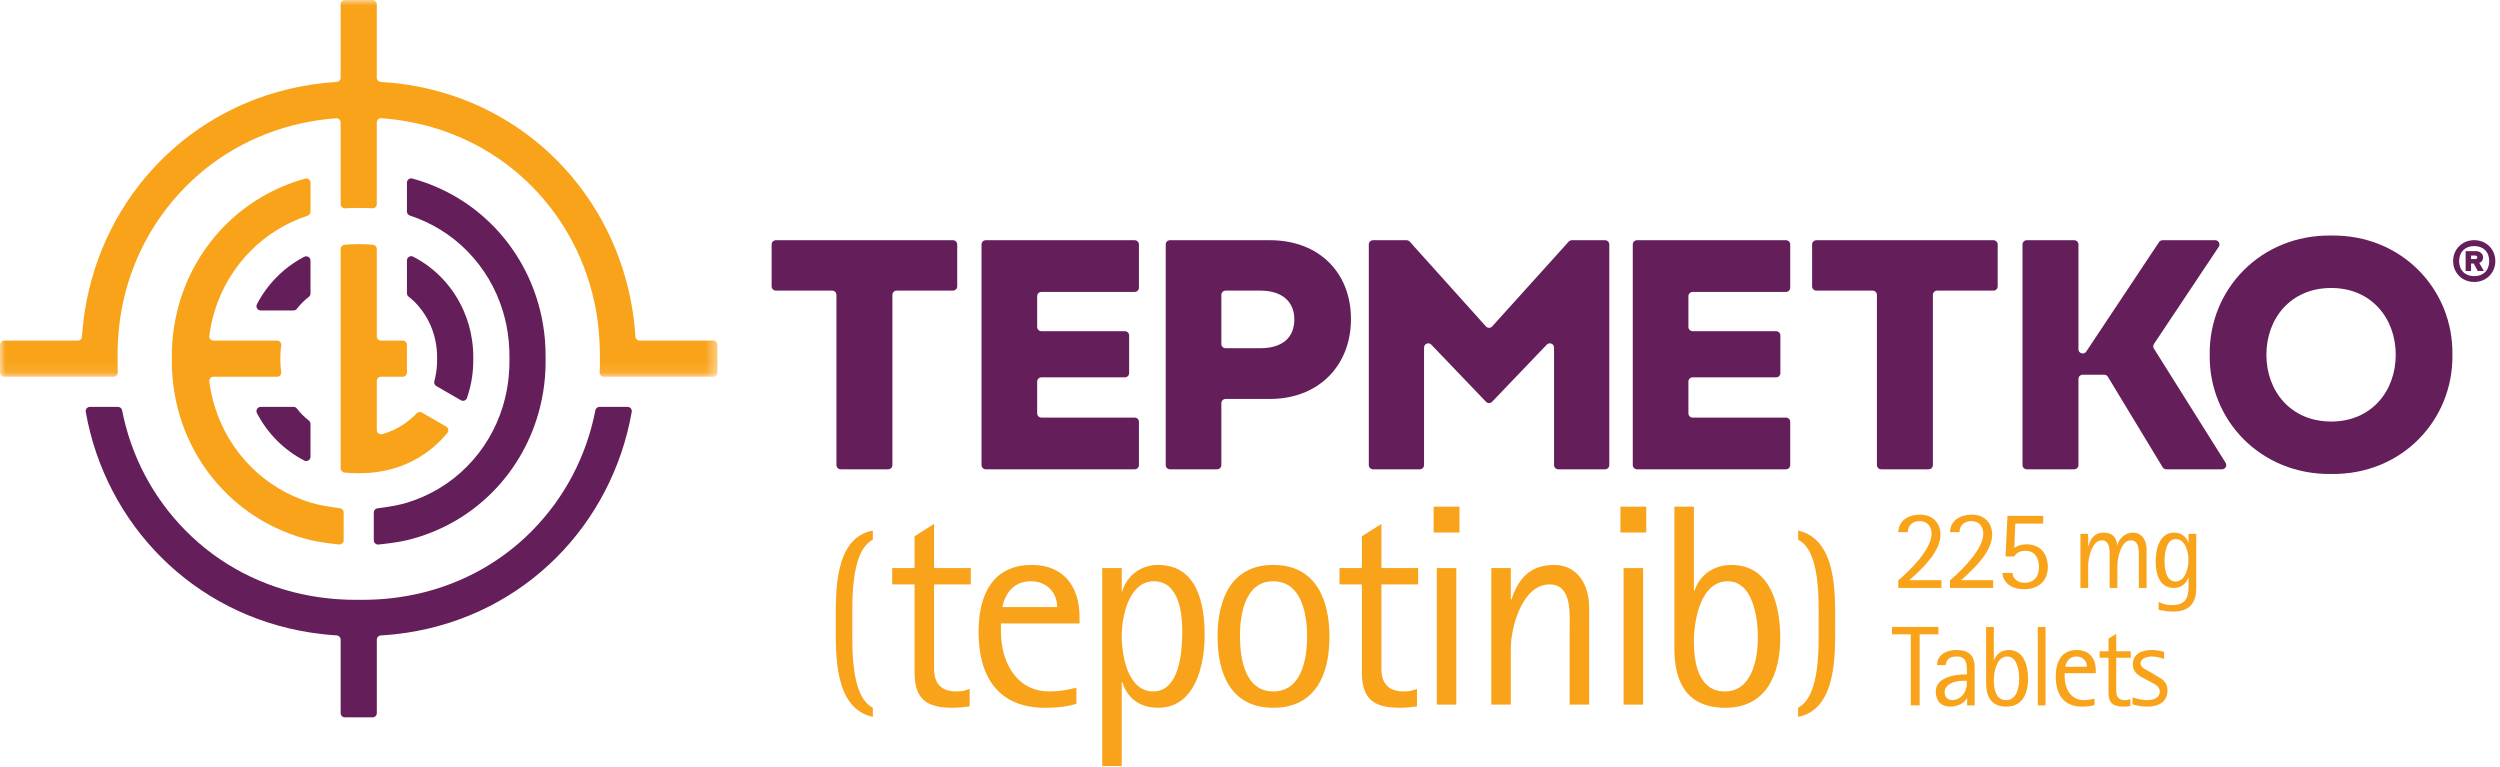
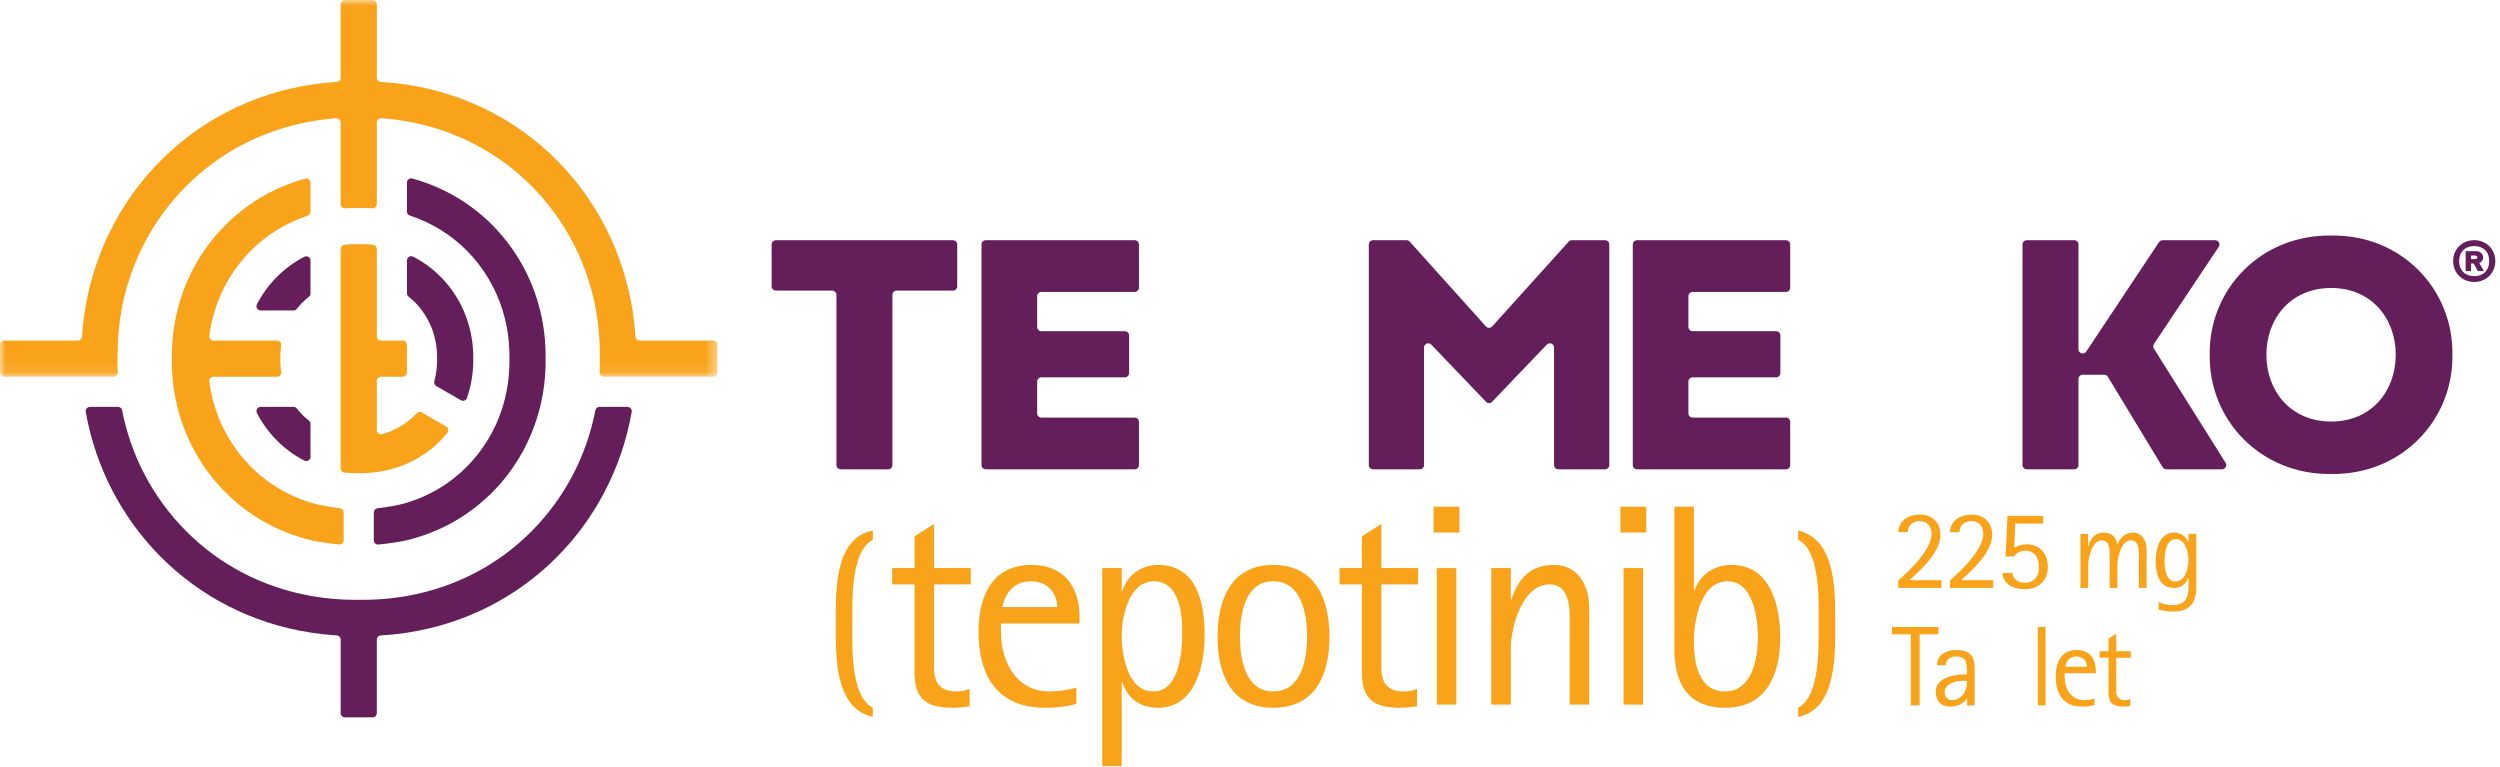
<svg xmlns="http://www.w3.org/2000/svg" width="225" height="69" viewBox="0 0 225 69" fill="none">
  <g id="TEPMETKO-logo">
    <path id="Fill 1" fill-rule="evenodd" clip-rule="evenodd" d="M47.887 47.769C44.84 50.859 40.934 52.874 36.626 53.637C35.736 53.794 34.832 53.9 33.913 53.949C33.51 53.971 33.106 53.983 32.7 53.983C32.588 53.983 32.477 53.983 32.364 53.982L32.319 53.981L32.273 53.982C32.162 53.983 32.05 53.983 31.938 53.983C31.509 53.983 31.082 53.968 30.659 53.944C29.739 53.894 28.834 53.785 27.945 53.626C23.64 52.852 19.735 50.832 16.686 47.737C13.74 44.748 11.789 41.013 10.989 36.927C10.955 36.749 10.801 36.62 10.62 36.62H8.094C7.859 36.62 7.677 36.834 7.717 37.066C9.502 47.161 17.33 55.287 27.945 56.931C28.716 57.05 29.502 57.136 30.301 57.185C30.502 57.198 30.659 57.361 30.659 57.563V64.182C30.659 64.391 30.828 64.561 31.038 64.561H33.533C33.742 64.561 33.913 64.391 33.913 64.182V57.565C33.913 57.364 34.07 57.2 34.27 57.188C35.07 57.142 35.856 57.061 36.626 56.943C47.264 55.322 55.078 47.182 56.856 37.066C56.896 36.834 56.715 36.62 56.479 36.62H53.954C53.773 36.62 53.619 36.749 53.584 36.928C52.787 41.03 50.835 44.777 47.887 47.769" fill="#641E5A" />
    <path id="Fill 3" fill-rule="evenodd" clip-rule="evenodd" d="M27.945 16.445C27.945 16.196 27.708 16.011 27.466 16.077C21.661 17.678 17.37 22.263 15.963 27.941C15.746 28.822 15.594 29.728 15.521 30.653C15.478 31.19 15.458 31.732 15.467 32.28C15.458 32.828 15.478 33.371 15.521 33.908C15.594 34.833 15.746 35.74 15.963 36.62C17.408 42.454 21.897 47.133 27.945 48.609C28.687 48.79 29.725 48.921 30.511 49.002C30.735 49.025 30.93 48.845 30.93 48.62V46.115C30.93 45.923 30.785 45.764 30.594 45.74C29.778 45.64 28.713 45.469 27.945 45.232C25.895 44.599 24.041 43.488 22.529 41.952C21.037 40.439 19.958 38.617 19.337 36.62C19.106 35.88 18.938 35.115 18.837 34.332C18.808 34.107 18.989 33.908 19.216 33.908H22.081H24.934C25.163 33.908 25.343 33.706 25.309 33.479C25.253 33.103 25.225 32.719 25.231 32.328L25.232 32.28L25.231 32.233C25.225 31.842 25.253 31.458 25.309 31.082C25.343 30.855 25.163 30.653 24.934 30.653H22.081H19.216C18.988 30.653 18.808 30.454 18.837 30.229C18.938 29.447 19.106 28.682 19.337 27.941C19.958 25.945 21.037 24.123 22.528 22.61C23.977 21.14 25.737 20.059 27.684 19.413C27.839 19.362 27.945 19.22 27.945 19.056V16.445Z" fill="#F9A31A" />
    <path id="Fill 5" fill-rule="evenodd" clip-rule="evenodd" d="M33.913 25.373V22.412C33.913 22.219 33.769 22.052 33.577 22.032C33.211 21.993 32.837 21.973 32.456 21.973C32.404 21.973 32.352 21.973 32.299 21.974C32.247 21.973 32.195 21.973 32.142 21.973C31.752 21.973 31.368 21.994 30.993 22.035C30.801 22.056 30.658 22.222 30.658 22.415V25.379V27.941V30.654V33.908V36.62V39.182V42.147C30.658 42.339 30.801 42.506 30.993 42.527C31.368 42.567 31.752 42.588 32.142 42.588C32.194 42.588 32.247 42.588 32.299 42.588C32.352 42.588 32.404 42.588 32.456 42.588C32.954 42.588 33.439 42.553 33.913 42.489C34.876 42.357 35.785 42.098 36.625 41.728C38.067 41.096 39.299 40.137 40.269 38.958C40.416 38.779 40.36 38.508 40.16 38.392L37.968 37.127C37.815 37.039 37.621 37.067 37.502 37.197C37.459 37.245 37.414 37.292 37.369 37.338C37.138 37.572 36.886 37.78 36.625 37.976C35.963 38.473 35.213 38.843 34.403 39.07C34.157 39.138 33.913 38.959 33.913 38.705V36.62V34.287C33.913 34.078 34.082 33.908 34.292 33.908H36.245C36.456 33.908 36.625 33.737 36.625 33.527V31.034C36.625 30.823 36.456 30.654 36.245 30.654H34.292C34.082 30.654 33.913 30.484 33.913 30.274V27.941V25.373Z" fill="#F9A31A" />
    <g id="Group 9">
      <mask id="mask0_0_9395" style="mask-type:alpha" maskUnits="userSpaceOnUse" x="0" y="0" width="65" height="34">
        <path id="Clip 8" fill-rule="evenodd" clip-rule="evenodd" d="M0 0H64.571V33.908H0V0Z" fill="white" />
      </mask>
      <g mask="url(#mask0_0_9395)">
        <path id="Fill 7" fill-rule="evenodd" clip-rule="evenodd" d="M57.566 30.654C57.366 30.654 57.202 30.497 57.189 30.297C57.139 29.502 57.053 28.716 56.93 27.942C55.307 17.619 47.42 9.263 36.626 7.618C35.855 7.501 35.07 7.42 34.271 7.373C34.07 7.361 33.912 7.197 33.912 6.996V0.379C33.912 0.17 33.742 0 33.533 0H31.038C30.829 0 30.658 0.17 30.658 0.379V6.999C30.658 7.2 30.502 7.363 30.301 7.376C29.502 7.425 28.716 7.511 27.945 7.63C17.175 9.3 9.273 17.64 7.643 27.942C7.52 28.716 7.432 29.502 7.382 30.297C7.369 30.497 7.206 30.654 7.005 30.654H0.38C0.17 30.654 -0 30.824 -0 31.034V33.527C-0 33.737 0.17 33.908 0.38 33.908H7.362H10.222C10.439 33.908 10.61 33.727 10.6 33.51C10.584 33.118 10.576 32.724 10.582 32.328L10.583 32.281L10.582 32.232C10.574 31.702 10.591 31.177 10.62 30.654C10.671 29.737 10.771 28.83 10.931 27.942C11.692 23.737 13.666 19.89 16.685 16.825C19.735 13.731 23.64 11.709 27.945 10.936C28.702 10.8 29.471 10.701 30.25 10.644C30.471 10.627 30.658 10.804 30.658 11.025V15.522V18.372C30.658 18.594 30.847 18.765 31.069 18.75C31.394 18.727 31.722 18.716 32.051 18.716C32.122 18.716 32.192 18.717 32.262 18.717L32.308 18.717L32.354 18.717C32.424 18.717 32.494 18.716 32.565 18.716C32.88 18.716 33.192 18.727 33.503 18.746C33.724 18.761 33.912 18.59 33.912 18.368V15.518V11.019C33.912 10.799 34.1 10.622 34.319 10.638C35.099 10.694 35.868 10.79 36.626 10.925C40.934 11.687 44.841 13.702 47.888 16.791C50.909 19.859 52.883 23.718 53.642 27.942C53.801 28.83 53.901 29.736 53.951 30.654C53.979 31.177 53.997 31.702 53.989 32.232L53.988 32.281L53.989 32.328C53.994 32.725 53.987 33.118 53.97 33.51C53.961 33.727 54.132 33.908 54.349 33.908H57.209H64.191C64.4 33.908 64.571 33.737 64.571 33.527V31.034C64.571 30.824 64.4 30.654 64.191 30.654H57.566Z" fill="#F9A31A" />
      </g>
    </g>
    <path id="Fill 10" fill-rule="evenodd" clip-rule="evenodd" d="M45.239 36.62C44.618 38.627 43.538 40.457 42.043 41.974C40.532 43.508 38.677 44.616 36.625 45.244C35.858 45.479 34.793 45.649 33.978 45.746C33.787 45.768 33.641 45.928 33.641 46.121V48.626C33.641 48.849 33.836 49.029 34.058 49.007C34.846 48.928 35.883 48.798 36.625 48.618C42.686 47.154 47.17 42.467 48.61 36.62C48.827 35.739 48.977 34.834 49.051 33.908C49.093 33.371 49.112 32.828 49.104 32.281C49.112 31.733 49.093 31.191 49.051 30.654C48.977 29.728 48.827 28.822 48.611 27.941C47.209 22.249 42.922 17.656 37.103 16.066C36.863 16 36.625 16.187 36.625 16.436V19.042C36.625 19.206 36.732 19.349 36.888 19.4C38.835 20.041 40.597 21.119 42.043 22.587C43.538 24.104 44.618 25.934 45.239 27.941C45.51 28.815 45.692 29.723 45.783 30.654C45.833 31.174 45.858 31.7 45.851 32.232L45.85 32.281L45.851 32.329C45.858 32.861 45.833 33.387 45.783 33.908C45.692 34.839 45.51 35.746 45.239 36.62" fill="#641E5A" />
    <path id="Fill 12" fill-rule="evenodd" clip-rule="evenodd" d="M36.626 26.4C36.626 26.517 36.681 26.626 36.773 26.698C36.982 26.861 37.182 27.034 37.369 27.223C37.591 27.448 37.788 27.691 37.974 27.942C38.571 28.743 38.982 29.664 39.186 30.654C39.292 31.166 39.348 31.692 39.34 32.232L39.339 32.281L39.34 32.328C39.348 32.869 39.292 33.396 39.186 33.907C39.158 34.042 39.126 34.176 39.09 34.308C39.044 34.477 39.112 34.655 39.264 34.743L41.479 36.022C41.683 36.139 41.948 36.047 42.025 35.825C42.239 35.209 42.397 34.569 42.491 33.907C42.566 33.376 42.601 32.833 42.594 32.281C42.601 31.729 42.566 31.186 42.491 30.654C42.358 29.704 42.095 28.792 41.72 27.942C40.806 25.867 39.221 24.15 37.184 23.099C36.93 22.968 36.626 23.151 36.626 23.437V26.4Z" fill="#641E5A" />
    <path id="Fill 14" fill-rule="evenodd" clip-rule="evenodd" d="M27.386 23.111C25.541 24.067 24.065 25.567 23.124 27.383C22.992 27.637 23.176 27.941 23.462 27.941H26.42C26.538 27.941 26.648 27.885 26.719 27.793C26.87 27.6 27.029 27.414 27.203 27.238C27.389 27.047 27.59 26.875 27.798 26.712C27.89 26.64 27.945 26.531 27.945 26.413V23.448C27.945 23.163 27.64 22.98 27.386 23.111" fill="#641E5A" />
    <path id="Fill 16" fill-rule="evenodd" clip-rule="evenodd" d="M23.124 37.178C24.065 38.994 25.541 40.495 27.386 41.451C27.64 41.583 27.945 41.399 27.945 41.113V38.148C27.945 38.031 27.89 37.923 27.798 37.85C27.59 37.688 27.39 37.514 27.203 37.324C27.029 37.148 26.87 36.962 26.72 36.768C26.648 36.676 26.538 36.62 26.42 36.62H23.462C23.176 36.62 22.992 36.924 23.124 37.178" fill="#641E5A" />
    <path id="Fill 18" fill-rule="evenodd" clip-rule="evenodd" d="M69.447 25.774V22.002C69.447 21.791 69.618 21.62 69.829 21.62H85.768C85.979 21.62 86.15 21.791 86.15 22.002V25.774C86.15 25.985 85.979 26.155 85.768 26.155H80.698C80.488 26.155 80.317 26.326 80.317 26.537V41.855C80.317 42.066 80.146 42.237 79.936 42.237H75.661C75.451 42.237 75.28 42.066 75.28 41.855V26.537C75.28 26.326 75.109 26.155 74.898 26.155H69.829C69.618 26.155 69.447 25.985 69.447 25.774" fill="#641E5A" />
    <path id="Fill 20" fill-rule="evenodd" clip-rule="evenodd" d="M102.505 22.002V25.892C102.505 26.102 102.334 26.273 102.124 26.273H93.726C93.515 26.273 93.345 26.444 93.345 26.654V29.426C93.345 29.637 93.515 29.808 93.726 29.808H101.24C101.451 29.808 101.622 29.979 101.622 30.189V33.579C101.622 33.789 101.451 33.96 101.24 33.96H93.726C93.515 33.96 93.345 34.132 93.345 34.342V37.202C93.345 37.413 93.515 37.583 93.726 37.583H102.124C102.334 37.583 102.505 37.754 102.505 37.965V41.855C102.505 42.066 102.334 42.237 102.124 42.237H88.718C88.507 42.237 88.336 42.066 88.336 41.855V22.002C88.336 21.791 88.507 21.62 88.718 21.62H102.124C102.334 21.62 102.505 21.791 102.505 22.002" fill="#641E5A" />
-     <path id="Fill 22" fill-rule="evenodd" clip-rule="evenodd" d="M113.428 26.156H110.304C110.093 26.156 109.922 26.327 109.922 26.537V30.957C109.922 31.169 110.093 31.339 110.304 31.339H113.428C115.431 31.339 116.491 30.368 116.491 28.748C116.491 27.186 115.431 26.156 113.428 26.156V26.156ZM114.312 21.62C118.642 21.62 121.587 24.477 121.587 28.718C121.587 32.93 118.642 35.904 114.312 35.904H110.304C110.093 35.904 109.922 36.075 109.922 36.286V41.855C109.922 42.066 109.752 42.237 109.541 42.237H105.296C105.086 42.237 104.915 42.066 104.915 41.855V22.002C104.915 21.791 105.086 21.62 105.296 21.62H114.312Z" fill="#641E5A" />
    <path id="Fill 24" fill-rule="evenodd" clip-rule="evenodd" d="M123.571 21.62H126.592C126.699 21.62 126.802 21.666 126.874 21.745L133.733 29.378C133.883 29.545 134.145 29.546 134.296 29.378L141.184 21.745C141.256 21.666 141.358 21.62 141.465 21.62H144.457C144.666 21.62 144.836 21.79 144.836 21.998V41.858C144.836 42.067 144.666 42.237 144.457 42.237H140.243C140.034 42.237 139.864 42.067 139.864 41.858V31.279C139.864 30.937 139.448 30.77 139.211 31.017L134.288 36.16C134.139 36.316 133.889 36.316 133.74 36.16L128.817 31.017C128.581 30.77 128.165 30.937 128.165 31.279V41.858C128.165 42.067 127.995 42.237 127.785 42.237H123.571C123.362 42.237 123.192 42.067 123.192 41.858V21.998C123.192 21.79 123.362 21.62 123.571 21.62" fill="#641E5A" />
    <path id="Fill 26" fill-rule="evenodd" clip-rule="evenodd" d="M161.119 22.002V25.892C161.119 26.102 160.948 26.273 160.737 26.273H152.339C152.128 26.273 151.957 26.444 151.957 26.654V29.426C151.957 29.637 152.128 29.808 152.339 29.808H159.853C160.064 29.808 160.234 29.979 160.234 30.189V33.579C160.234 33.789 160.064 33.96 159.853 33.96H152.339C152.128 33.96 151.957 34.132 151.957 34.342V37.202C151.957 37.413 152.128 37.583 152.339 37.583H160.737C160.948 37.583 161.119 37.754 161.119 37.965V41.855C161.119 42.066 160.948 42.237 160.737 42.237H147.331C147.121 42.237 146.95 42.066 146.95 41.855V22.002C146.95 21.791 147.121 21.62 147.331 21.62H160.737C160.948 21.62 161.119 21.791 161.119 22.002" fill="#641E5A" />
-     <path id="Fill 28" fill-rule="evenodd" clip-rule="evenodd" d="M163.09 25.774V22.002C163.09 21.791 163.261 21.62 163.471 21.62H179.41C179.622 21.62 179.792 21.791 179.792 22.002V25.774C179.792 25.985 179.622 26.155 179.41 26.155H174.341C174.13 26.155 173.959 26.326 173.959 26.537V41.855C173.959 42.066 173.789 42.237 173.578 42.237H169.304C169.093 42.237 168.922 42.066 168.922 41.855V26.537C168.922 26.326 168.751 26.155 168.54 26.155H163.471C163.261 26.155 163.09 25.985 163.09 25.774" fill="#641E5A" />
    <path id="Fill 30" fill-rule="evenodd" clip-rule="evenodd" d="M182.406 21.62H186.68C186.891 21.62 187.062 21.791 187.062 22.001V31.431C187.062 31.808 187.553 31.957 187.761 31.642L194.313 21.79C194.383 21.683 194.503 21.62 194.631 21.62H199.369C199.674 21.62 199.855 21.96 199.687 22.213L193.856 30.957C193.773 31.082 193.771 31.244 193.851 31.372L200.305 41.652C200.464 41.906 200.281 42.237 199.981 42.237H194.966C194.832 42.237 194.708 42.167 194.639 42.053L189.707 33.908C189.638 33.795 189.514 33.725 189.381 33.725H187.443C187.233 33.725 187.062 33.896 187.062 34.106V41.855C187.062 42.066 186.891 42.237 186.68 42.237H182.406C182.196 42.237 182.025 42.066 182.025 41.855V22.001C182.025 21.791 182.196 21.62 182.406 21.62" fill="#641E5A" />
    <path id="Fill 32" fill-rule="evenodd" clip-rule="evenodd" d="M209.811 25.919C206.146 25.919 203.976 28.674 203.976 31.928C203.976 35.182 206.146 37.938 209.811 37.938C213.446 37.938 215.616 35.182 215.616 31.928C215.616 28.674 213.446 25.919 209.811 25.919M209.811 21.198C216.173 21.11 220.805 26.065 220.717 31.928C220.805 37.791 216.173 42.745 209.811 42.658C203.449 42.745 198.786 37.791 198.874 31.928C198.786 26.065 203.449 21.11 209.811 21.198" fill="#641E5A" />
    <path id="Fill 34" fill-rule="evenodd" clip-rule="evenodd" d="M222.742 23.318C222.875 23.318 222.955 23.265 222.955 23.167C222.955 23.061 222.875 22.998 222.742 22.998H222.396V23.318H222.742ZM221.908 22.599H222.822C223.177 22.599 223.48 22.821 223.48 23.167C223.48 23.416 223.337 23.602 223.133 23.664L223.55 24.392H223L222.636 23.717H222.396V24.392H221.908V22.599ZM222.681 22.146C221.855 22.146 221.322 22.678 221.322 23.495C221.322 24.321 221.855 24.854 222.681 24.854C223.506 24.854 224.03 24.321 224.03 23.495C224.03 22.678 223.506 22.146 222.681 22.146V22.146ZM222.681 21.614C223.755 21.614 224.58 22.422 224.58 23.495C224.58 24.57 223.755 25.378 222.681 25.378C221.606 25.378 220.781 24.57 220.781 23.495C220.781 22.422 221.606 21.614 222.681 21.614V21.614Z" fill="#641E5A" />
    <path id="Fill 36" fill-rule="evenodd" clip-rule="evenodd" d="M87.269 63.572C86.752 63.649 86.236 63.7 85.719 63.7C83.396 63.7 82.311 62.926 82.311 60.525V52.598H80.297V51.127H82.311V48.261L84.067 47.151V51.127H87.372V52.598H84.067V60.163C84.067 61.48 84.66 62.229 86.081 62.229C86.571 62.229 86.83 62.178 87.269 61.996V63.572Z" fill="#F9A31A" />
    <path id="Fill 38" fill-rule="evenodd" clip-rule="evenodd" d="M95.145 54.638C95.145 53.27 94.138 52.314 92.795 52.314C91.323 52.314 90.498 53.27 90.213 54.638H95.145ZM96.875 63.339C95.972 63.623 95.016 63.701 94.061 63.701C89.8 63.701 88.07 60.86 88.07 56.859C88.07 53.658 89.258 50.843 92.873 50.843C95.713 50.843 97.159 52.779 97.159 55.516V56.11H90.084V56.833C90.084 59.518 91.427 62.229 94.448 62.229C95.3 62.229 96.049 62.1 96.875 61.893V63.339Z" fill="#F9A31A" />
    <path id="Fill 40" fill-rule="evenodd" clip-rule="evenodd" d="M106.404 56.833C106.404 55.129 106.095 52.315 103.848 52.315C101.602 52.315 100.956 55.491 100.956 57.221C100.956 58.95 101.473 62.229 103.796 62.229C106.198 62.229 106.404 58.537 106.404 56.833V56.833ZM99.2 68.941V51.127H100.956V53.218H101.007C101.421 51.773 102.712 50.843 104.209 50.843C107.747 50.843 108.418 54.302 108.418 57.169C108.418 59.827 107.592 63.7 104.235 63.7C102.66 63.7 101.498 62.926 101.007 61.403H100.956V68.941H99.2Z" fill="#F9A31A" />
    <path id="Fill 42" fill-rule="evenodd" clip-rule="evenodd" d="M117.638 57.272C117.638 55.283 117.147 52.315 114.591 52.315C112.035 52.315 111.596 55.31 111.596 57.272C111.596 59.234 112.035 62.229 114.591 62.229C117.173 62.229 117.638 59.26 117.638 57.272M109.581 57.297C109.581 53.993 110.769 50.843 114.591 50.843C118.438 50.843 119.652 53.993 119.652 57.297C119.652 60.654 118.438 63.7 114.591 63.7C110.769 63.7 109.581 60.628 109.581 57.297" fill="#F9A31A" />
    <path id="Fill 44" fill-rule="evenodd" clip-rule="evenodd" d="M127.529 63.572C127.012 63.649 126.496 63.7 125.98 63.7C123.655 63.7 122.571 62.926 122.571 60.525V52.598H120.557V51.127H122.571V48.261L124.327 47.151V51.127H127.632V52.598H124.327V60.163C124.327 61.48 124.921 62.229 126.341 62.229C126.832 62.229 127.09 62.178 127.529 61.996V63.572Z" fill="#F9A31A" />
    <mask id="mask1_0_9395" style="mask-type:alpha" maskUnits="userSpaceOnUse" x="0" y="0" width="225" height="69">
      <path id="Clip 47" fill-rule="evenodd" clip-rule="evenodd" d="M0 68.941H224.58V0H0V68.941Z" fill="white" />
    </mask>
    <g mask="url(#mask1_0_9395)">
      <path id="Fill 46" fill-rule="evenodd" clip-rule="evenodd" d="M129.311 63.416H131.067V51.127H129.311V63.416ZM129.027 47.926H131.352V45.602H129.027V47.926Z" fill="#F9A31A" />
      <path id="Fill 48" fill-rule="evenodd" clip-rule="evenodd" d="M141.267 63.417V56.6C141.267 55.232 141.5 52.598 139.46 52.598C137.007 52.598 135.974 56.446 135.974 58.356V63.417H134.218V51.127H135.974V53.967H136.026C136.646 52.057 137.73 50.843 139.873 50.843C142.016 50.843 143.023 52.702 143.023 54.638V63.417H141.267Z" fill="#F9A31A" />
      <path id="Fill 49" fill-rule="evenodd" clip-rule="evenodd" d="M146.123 63.416H147.879V51.127H146.123V63.416ZM145.839 47.926H148.163V45.602H145.839V47.926Z" fill="#F9A31A" />
      <path id="Fill 50" fill-rule="evenodd" clip-rule="evenodd" d="M158.209 57.349C158.209 55.671 157.796 52.315 155.498 52.315C153.019 52.315 152.45 55.903 152.45 57.763C152.45 59.621 152.864 62.229 155.239 62.229C157.692 62.229 158.209 59.285 158.209 57.349V57.349ZM150.694 45.602H152.45V53.166H152.502C152.993 51.695 154.284 50.843 155.833 50.843C159.371 50.843 160.223 54.535 160.223 57.401C160.223 60.628 159.009 63.7 155.291 63.7C151.831 63.7 150.694 61.429 150.694 58.356V45.602Z" fill="#F9A31A" />
      <path id="Fill 51" fill-rule="evenodd" clip-rule="evenodd" d="M78.555 64.52C75.056 63.747 75.221 58.905 75.221 56.143C75.221 53.438 75.019 48.411 78.555 47.748V48.577C76.529 49.626 76.713 54.174 76.713 56.143C76.713 58.077 76.51 62.661 78.555 63.692V64.52Z" fill="#F9A31A" />
      <path id="Fill 52" fill-rule="evenodd" clip-rule="evenodd" d="M161.833 63.692C163.859 62.642 163.675 58.077 163.675 56.144C163.675 54.21 163.877 49.589 161.833 48.577V47.748C165.313 48.559 165.166 53.345 165.166 56.144C165.166 58.869 165.332 63.821 161.833 64.52V63.692Z" fill="#F9A31A" />
      <path id="Fill 53" fill-rule="evenodd" clip-rule="evenodd" d="M170.844 52.916V52.231C171.867 51.371 173.841 49.447 173.841 48.036C173.841 47.381 173.463 46.9 172.767 46.9C172.164 46.9 171.703 47.269 171.703 47.892H170.844C170.895 46.798 171.805 46.317 172.818 46.317C173.903 46.317 174.64 47.023 174.64 48.118C174.64 49.694 172.931 51.249 171.836 52.22H174.732V52.916H170.844Z" fill="#F9A31A" />
      <path id="Fill 54" fill-rule="evenodd" clip-rule="evenodd" d="M175.498 52.916V52.231C176.521 51.371 178.495 49.447 178.495 48.036C178.495 47.381 178.117 46.9 177.421 46.9C176.817 46.9 176.357 47.269 176.357 47.892H175.498C175.548 46.798 176.459 46.317 177.472 46.317C178.557 46.317 179.294 47.023 179.294 48.118C179.294 49.694 177.584 51.249 176.49 52.22H179.385V52.916H175.498Z" fill="#F9A31A" />
      <path id="Fill 55" fill-rule="evenodd" clip-rule="evenodd" d="M181.134 51.565C181.134 52.138 181.676 52.445 182.197 52.445C183.077 52.445 183.507 51.892 183.507 51.033C183.507 50.255 183.149 49.57 182.299 49.57C181.85 49.57 181.523 49.703 181.276 50.082H180.499L180.673 46.43H183.886V47.125H181.378L181.287 49.305C181.604 49.1 181.993 48.987 182.361 48.987C183.64 48.987 184.305 49.837 184.305 51.054C184.305 52.313 183.415 53.028 182.208 53.028C181.502 53.028 180.755 52.834 180.396 52.179C180.284 52.005 180.223 51.781 180.223 51.565H181.134Z" fill="#F9A31A" />
      <path id="Fill 56" fill-rule="evenodd" clip-rule="evenodd" d="M192.498 52.916V50.215C192.498 49.672 192.57 48.629 191.782 48.629C190.882 48.629 190.564 50.246 190.564 50.911V52.916H189.869V50.215C189.869 49.672 189.951 48.629 189.152 48.629C188.272 48.629 187.935 50.246 187.935 50.911V52.916H187.239V48.046H187.935V49.172H187.955C188.139 48.466 188.528 47.934 189.316 47.934C190.043 47.934 190.493 48.312 190.544 49.049H190.564C190.749 48.435 191.27 47.934 191.946 47.934C192.805 47.934 193.194 48.67 193.194 49.438V52.916H192.498Z" fill="#F9A31A" />
      <path id="Fill 57" fill-rule="evenodd" clip-rule="evenodd" d="M196.967 50.389C196.967 49.714 196.691 48.517 195.821 48.517C194.92 48.517 194.808 49.888 194.808 50.522C194.808 51.156 194.93 52.333 195.8 52.333C196.691 52.333 196.967 51.085 196.967 50.389V50.389ZM196.967 51.985H196.946C196.752 52.568 196.261 52.916 195.657 52.916C194.317 52.916 194.01 51.606 194.01 50.511C194.01 49.458 194.337 47.933 195.678 47.933C196.261 47.933 196.782 48.271 196.946 48.844H196.967V48.046H197.663V52.926C197.663 54.318 196.998 55.044 195.596 55.044C195.115 55.044 194.726 54.972 194.276 54.88V54.174C194.675 54.369 195.053 54.461 195.494 54.461C196.619 54.461 196.967 53.878 196.967 52.844V51.985Z" fill="#F9A31A" />
      <path id="Fill 58" fill-rule="evenodd" clip-rule="evenodd" d="M171.969 63.483V57.089H170.281V56.424H174.456V57.089H172.768V63.483H171.969Z" fill="#F9A31A" />
      <path id="Fill 59" fill-rule="evenodd" clip-rule="evenodd" d="M176.613 61.273C175.999 61.273 175.017 61.529 175.017 62.307C175.017 62.716 175.293 63.013 175.702 63.013C176.173 63.013 176.644 62.696 176.838 62.255C177.002 61.898 177.022 61.683 177.022 61.273H176.613ZM177.043 63.483V62.838H177.022C176.756 63.35 176.071 63.596 175.529 63.596C174.679 63.596 174.219 63.064 174.219 62.235C174.219 61.151 175.487 60.69 177.022 60.69V60.588C177.022 59.862 177.063 59.084 176.101 59.084C175.518 59.084 175.191 59.279 175.109 59.862H174.331C174.362 58.89 175.201 58.501 176.081 58.501C177.186 58.501 177.718 58.971 177.718 60.066V63.483H177.043Z" fill="#F9A31A" />
-       <path id="Fill 60" fill-rule="evenodd" clip-rule="evenodd" d="M181.727 61.079C181.727 60.414 181.563 59.084 180.653 59.084C179.671 59.084 179.446 60.507 179.446 61.243C179.446 61.98 179.61 63.013 180.551 63.013C181.523 63.013 181.727 61.847 181.727 61.079V61.079ZM178.75 56.424H179.446V59.422H179.466C179.66 58.839 180.172 58.501 180.786 58.501C182.188 58.501 182.526 59.964 182.526 61.1C182.526 62.378 182.045 63.596 180.571 63.596C179.2 63.596 178.75 62.695 178.75 61.478V56.424Z" fill="#F9A31A" />
      <path id="Fill 61" fill-rule="evenodd" clip-rule="evenodd" d="M183.403 63.484H184.1V56.424H183.403V63.484Z" fill="#F9A31A" />
      <path id="Fill 62" fill-rule="evenodd" clip-rule="evenodd" d="M187.823 60.005C187.823 59.463 187.424 59.084 186.892 59.084C186.309 59.084 185.981 59.463 185.868 60.005H187.823ZM188.508 63.453C188.15 63.565 187.772 63.596 187.393 63.596C185.705 63.596 185.019 62.471 185.019 60.884C185.019 59.616 185.49 58.501 186.922 58.501C188.048 58.501 188.621 59.269 188.621 60.352V60.588H185.818V60.875C185.818 61.938 186.35 63.013 187.547 63.013C187.884 63.013 188.181 62.962 188.508 62.88V63.453Z" fill="#F9A31A" />
      <path id="Fill 63" fill-rule="evenodd" clip-rule="evenodd" d="M191.73 63.545C191.525 63.575 191.32 63.596 191.115 63.596C190.194 63.596 189.765 63.289 189.765 62.338V59.197H188.967V58.614H189.765V57.478L190.461 57.039V58.614H191.77V59.197H190.461V62.194C190.461 62.716 190.696 63.013 191.259 63.013C191.453 63.013 191.556 62.993 191.73 62.921V63.545Z" fill="#F9A31A" />
-       <path id="Fill 64" fill-rule="evenodd" clip-rule="evenodd" d="M191.933 62.757C192.342 62.89 192.751 63.013 193.192 63.013C193.713 63.013 194.378 62.87 194.378 62.225C194.378 61.734 193.856 61.539 193.498 61.345L193.059 61.11C192.485 60.813 191.953 60.537 191.953 59.791C191.953 58.839 192.782 58.501 193.622 58.501C194.02 58.501 194.389 58.572 194.767 58.665V59.309C194.409 59.176 194 59.084 193.631 59.084C193.253 59.084 192.649 59.248 192.649 59.719C192.649 60.118 193.243 60.312 193.529 60.486L193.938 60.732C194.542 61.089 195.074 61.335 195.074 62.123C195.074 63.217 194.235 63.596 193.263 63.596C192.812 63.596 192.373 63.525 191.933 63.392V62.757Z" fill="#F9A31A" />
    </g>
  </g>
</svg>